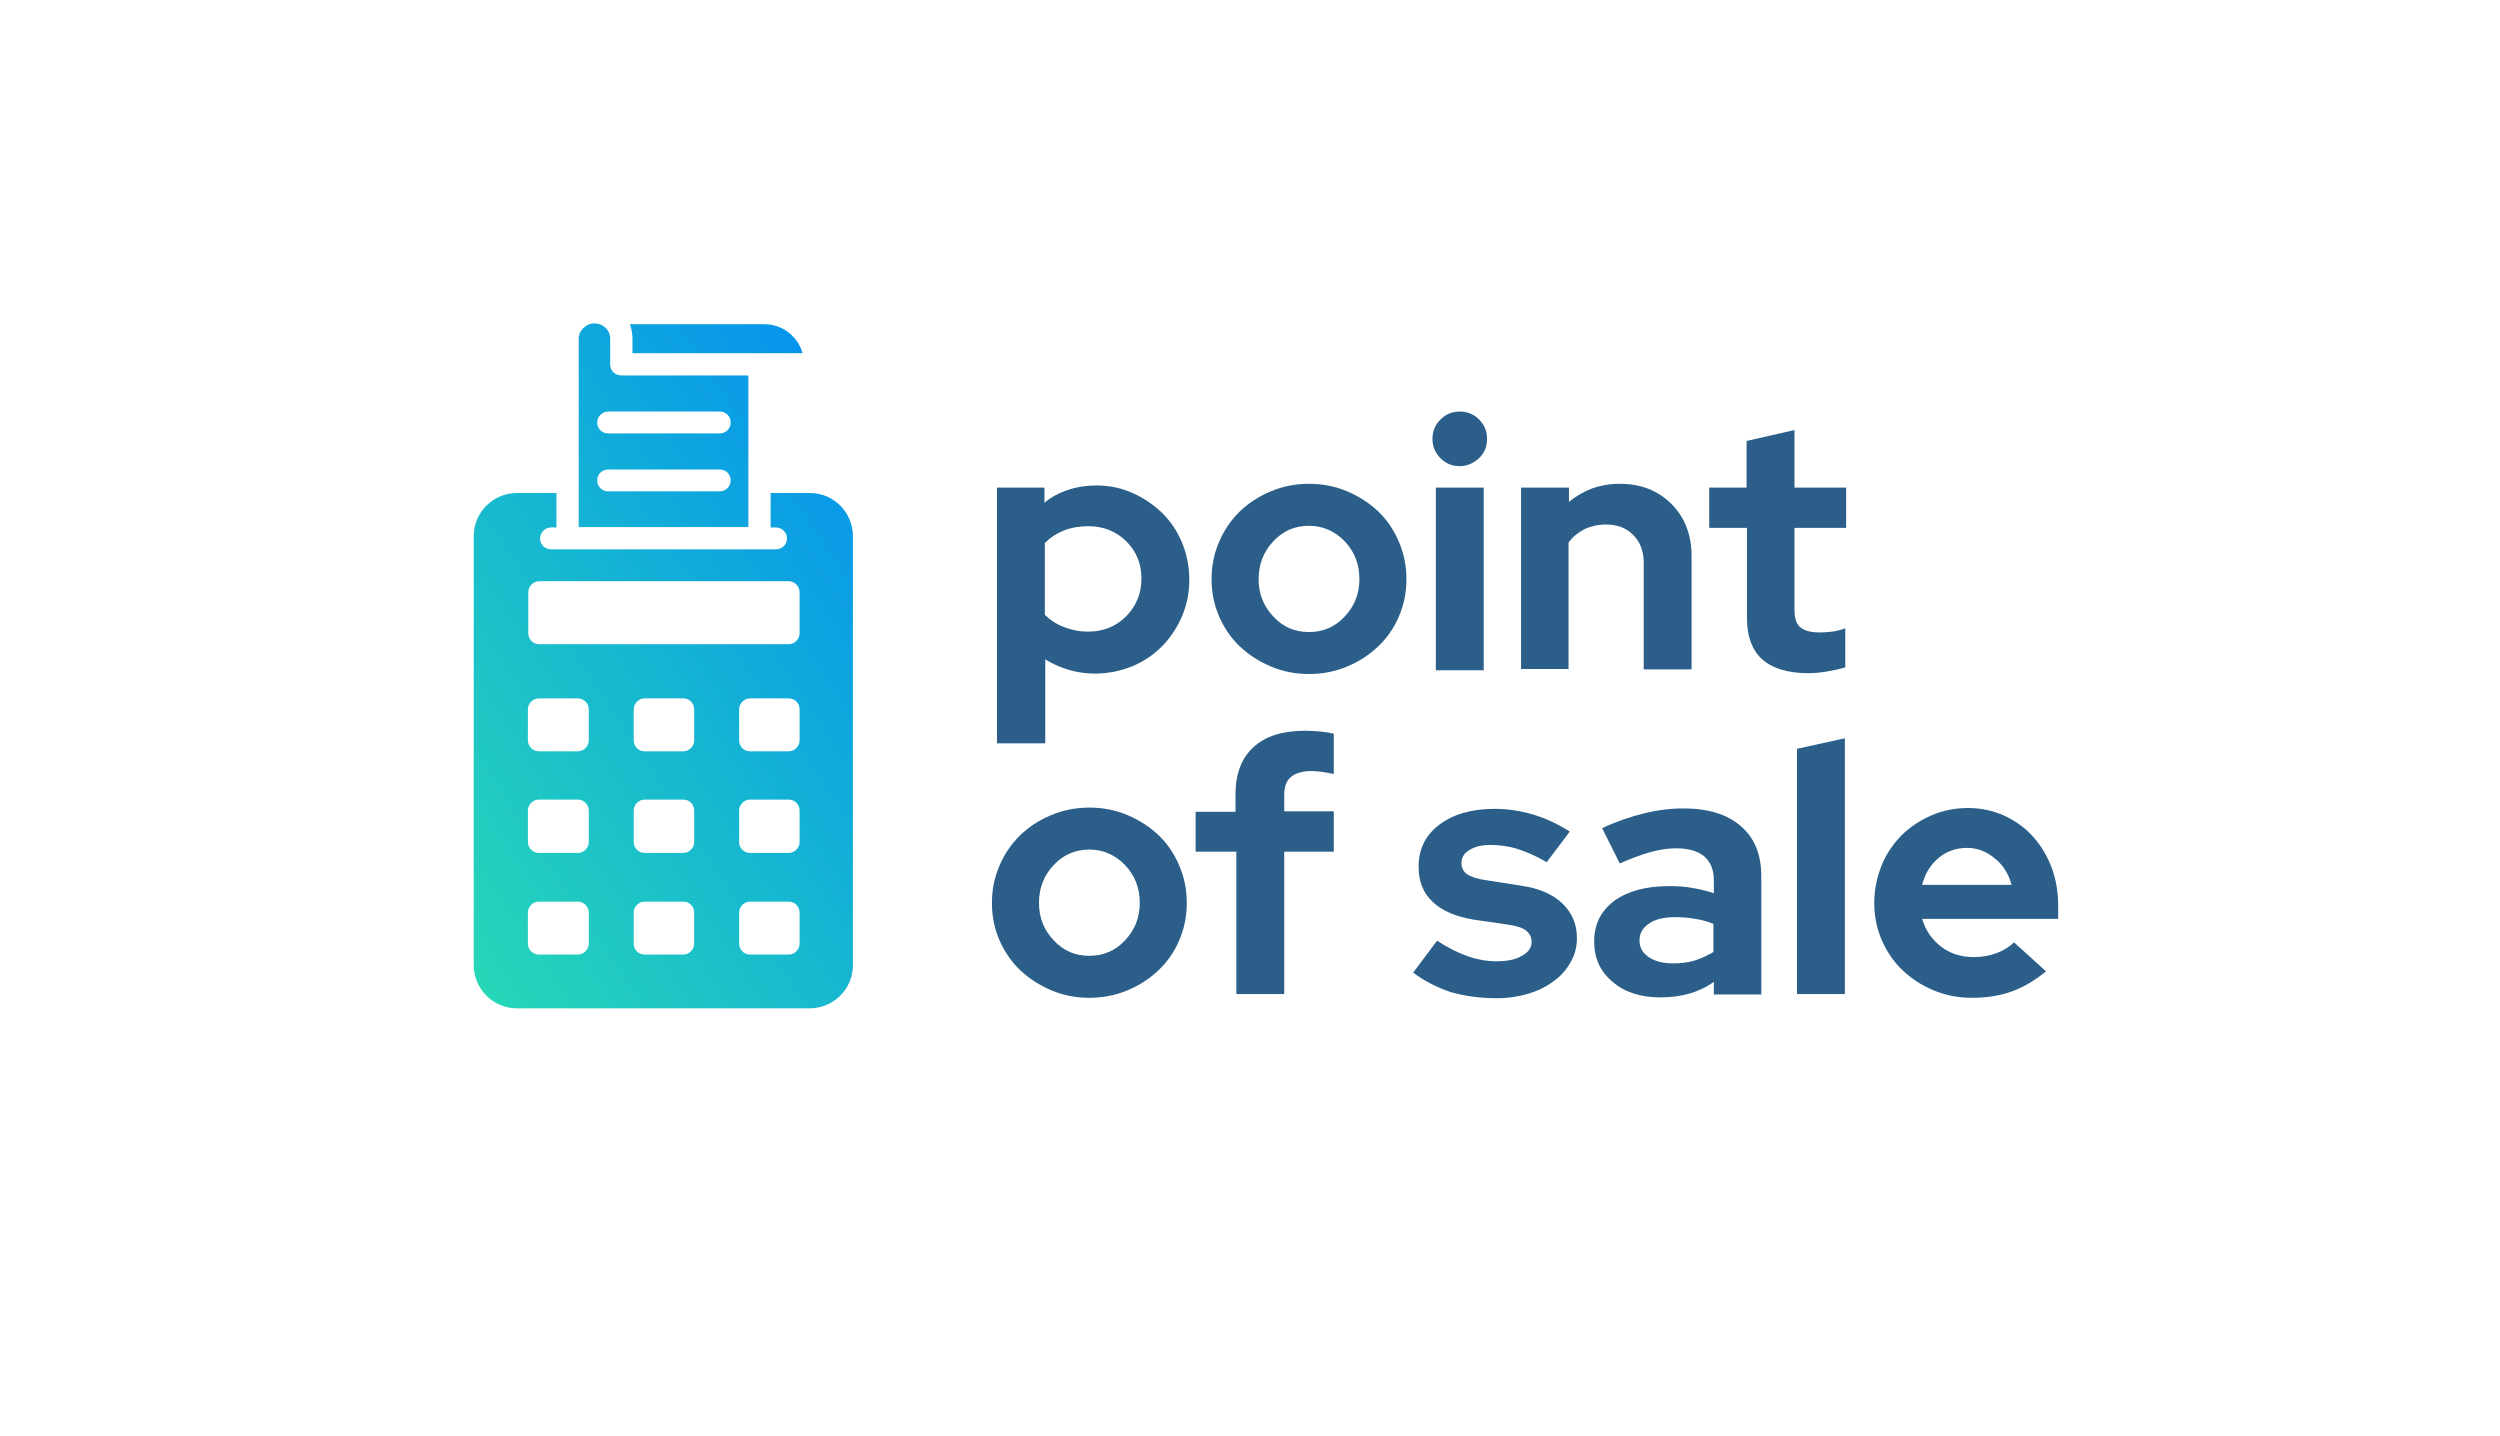
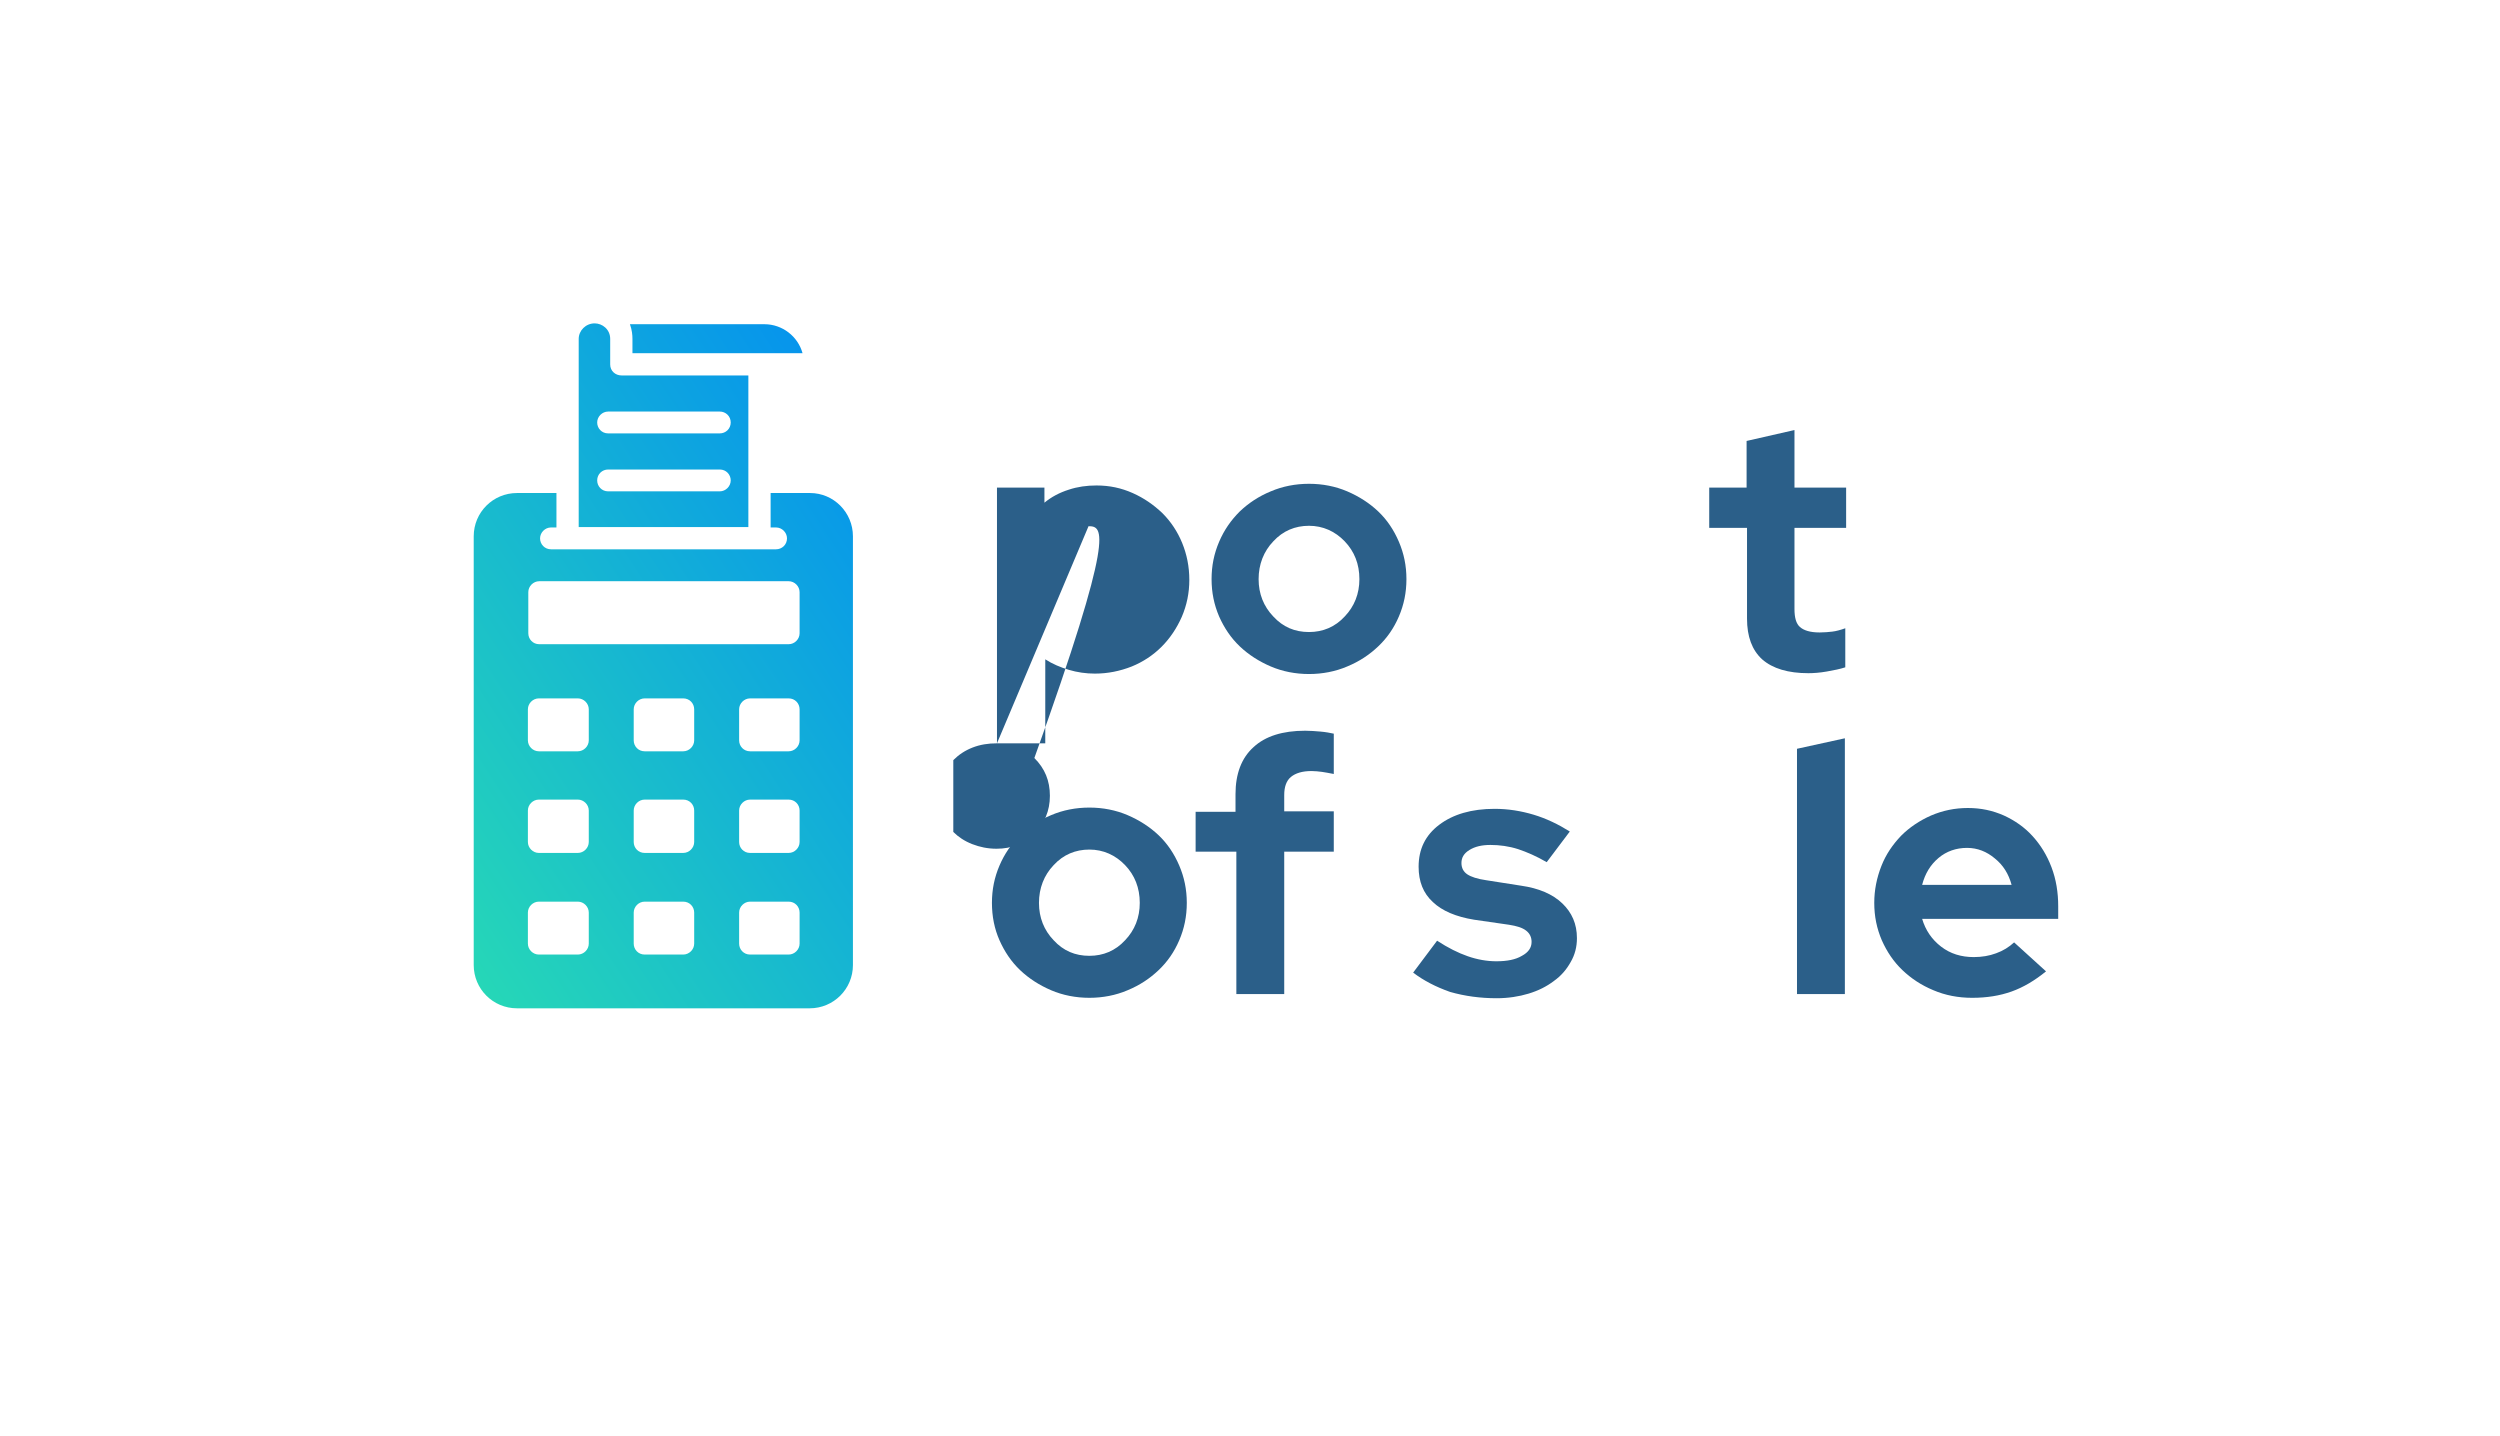
<svg xmlns="http://www.w3.org/2000/svg" version="1.1" id="Layer_1" x="0px" y="0px" viewBox="0 0 595.3 342" style="enable-background:new 0 0 595.3 342;" xml:space="preserve">
  <style type="text/css">
	.st0{fill:url(#SVGID_1_);}
	.st1{fill:url(#SVGID_2_);}
	.st2{fill:#FFFFFF;}
	.st3{fill:url(#SVGID_3_);}
	.st4{fill:url(#SVGID_4_);}
	.st5{fill:#2B5F89;}
	.st6{fill:url(#SVGID_5_);}
	.st7{fill:url(#SVGID_6_);}
	.st8{fill:url(#SVGID_7_);}
	.st9{fill:url(#SVGID_8_);}
	.st10{fill:url(#SVGID_9_);}
	.st11{fill:url(#SVGID_10_);}
	.st12{fill:url(#SVGID_11_);}
	.st13{fill:url(#SVGID_12_);}
</style>
  <g>
-     <path class="st5" d="M237.4,177v-60.9h11.3v3.6c1.7-1.4,3.6-2.4,5.8-3.1c2.1-0.7,4.3-1,6.6-1c3.1,0,5.9,0.6,8.6,1.8   c2.7,1.2,5,2.8,7.1,4.8c2,2,3.6,4.4,4.7,7.1c1.1,2.7,1.7,5.6,1.7,8.8c0,3.1-0.6,6-1.8,8.8c-1.2,2.7-2.8,5.1-4.8,7.1   c-2,2-4.4,3.6-7.1,4.7c-2.8,1.1-5.7,1.7-8.8,1.7c-2.1,0-4.2-0.3-6.2-0.9c-2-0.6-3.9-1.4-5.6-2.5V177H237.4z M259.2,125.3   c-2.1,0-4,0.3-5.8,1c-1.8,0.7-3.3,1.7-4.6,3v17.1c1.2,1.2,2.7,2.2,4.5,2.9c1.8,0.7,3.7,1.1,5.8,1.1c3.6,0,6.6-1.2,9-3.6   c2.4-2.4,3.7-5.4,3.7-9c0-3.6-1.2-6.5-3.7-9C265.7,126.5,262.7,125.3,259.2,125.3z" />
+     <path class="st5" d="M237.4,177v-60.9h11.3v3.6c1.7-1.4,3.6-2.4,5.8-3.1c2.1-0.7,4.3-1,6.6-1c3.1,0,5.9,0.6,8.6,1.8   c2.7,1.2,5,2.8,7.1,4.8c2,2,3.6,4.4,4.7,7.1c1.1,2.7,1.7,5.6,1.7,8.8c0,3.1-0.6,6-1.8,8.8c-1.2,2.7-2.8,5.1-4.8,7.1   c-2,2-4.4,3.6-7.1,4.7c-2.8,1.1-5.7,1.7-8.8,1.7c-2.1,0-4.2-0.3-6.2-0.9c-2-0.6-3.9-1.4-5.6-2.5V177H237.4z c-2.1,0-4,0.3-5.8,1c-1.8,0.7-3.3,1.7-4.6,3v17.1c1.2,1.2,2.7,2.2,4.5,2.9c1.8,0.7,3.7,1.1,5.8,1.1c3.6,0,6.6-1.2,9-3.6   c2.4-2.4,3.7-5.4,3.7-9c0-3.6-1.2-6.5-3.7-9C265.7,126.5,262.7,125.3,259.2,125.3z" />
    <path class="st5" d="M288.5,137.9c0-3.2,0.6-6.1,1.8-8.9c1.2-2.8,2.8-5.1,4.9-7.2c2.1-2,4.5-3.6,7.4-4.8c2.8-1.2,5.9-1.8,9.1-1.8   c3.2,0,6.3,0.6,9.1,1.8c2.8,1.2,5.3,2.8,7.4,4.8c2.1,2,3.7,4.4,4.9,7.2c1.2,2.8,1.8,5.7,1.8,8.9s-0.6,6.1-1.8,8.9   c-1.2,2.8-2.8,5.1-4.9,7.1c-2.1,2-4.5,3.6-7.4,4.8c-2.8,1.2-5.9,1.8-9.1,1.8c-3.2,0-6.3-0.6-9.1-1.8c-2.8-1.2-5.3-2.8-7.4-4.8   c-2.1-2-3.7-4.4-4.9-7.1C289.1,144,288.5,141.1,288.5,137.9z M311.7,150.5c3.3,0,6.2-1.2,8.5-3.7c2.3-2.4,3.5-5.4,3.5-8.9   c0-3.6-1.2-6.6-3.5-9c-2.3-2.4-5.2-3.7-8.5-3.7s-6.2,1.2-8.5,3.7c-2.3,2.4-3.5,5.5-3.5,9c0,3.5,1.2,6.5,3.5,8.9   C305.5,149.3,308.3,150.5,311.7,150.5z" />
-     <path class="st5" d="M347.6,111c-1.8,0-3.3-0.6-4.6-1.9c-1.3-1.3-1.9-2.8-1.9-4.6c0-1.8,0.6-3.3,1.9-4.6c1.3-1.3,2.8-1.9,4.6-1.9   c1.8,0,3.3,0.6,4.6,1.9c1.3,1.3,1.9,2.8,1.9,4.6c0,1.8-0.6,3.3-1.9,4.6C350.9,110.3,349.3,111,347.6,111z M353.3,116.1v43.5h-11.4   v-43.5H353.3z" />
-     <path class="st5" d="M362.2,159.6v-43.5h11.4v3.4c1.7-1.4,3.5-2.4,5.5-3.2c2-0.7,4.2-1.1,6.6-1.1c5,0,9.1,1.6,12.3,4.8   c3.2,3.2,4.8,7.4,4.8,12.4v27h-11.4v-25.4c0-2.7-0.8-4.9-2.5-6.6c-1.6-1.7-3.8-2.5-6.5-2.5c-1.9,0-3.6,0.4-5.1,1.1   c-1.5,0.8-2.8,1.8-3.8,3.2v30.1H362.2z" />
    <path class="st5" d="M416,147.3v-21.6H407v-9.6h8.9V105l11.4-2.6v13.7h12.3v9.6h-12.3V145c0,2.1,0.4,3.5,1.3,4.3   c0.9,0.8,2.4,1.3,4.7,1.3c1.1,0,2.1-0.1,3-0.2c0.9-0.1,2-0.4,3.1-0.8v9.3c-1.2,0.4-2.7,0.7-4.4,1c-1.7,0.3-3.2,0.4-4.4,0.4   c-4.8,0-8.5-1.1-11-3.3C417.2,154.8,416,151.6,416,147.3z" />
    <path class="st5" d="M236.2,215c0-3.2,0.6-6.1,1.8-8.9c1.2-2.8,2.8-5.1,4.9-7.2c2.1-2,4.5-3.6,7.4-4.8c2.8-1.2,5.9-1.8,9.1-1.8   c3.2,0,6.3,0.6,9.1,1.8c2.8,1.2,5.3,2.8,7.4,4.8c2.1,2,3.7,4.4,4.9,7.2c1.2,2.8,1.8,5.7,1.8,8.9s-0.6,6.1-1.8,8.9   c-1.2,2.8-2.8,5.1-4.9,7.1c-2.1,2-4.5,3.6-7.4,4.8c-2.8,1.2-5.9,1.8-9.1,1.8c-3.2,0-6.3-0.6-9.1-1.8c-2.8-1.2-5.3-2.8-7.4-4.8   c-2.1-2-3.7-4.4-4.9-7.1C236.8,221.2,236.2,218.2,236.2,215z M259.4,227.6c3.3,0,6.2-1.2,8.5-3.7c2.3-2.4,3.5-5.4,3.5-8.9   c0-3.6-1.2-6.6-3.5-9c-2.3-2.4-5.2-3.7-8.5-3.7c-3.3,0-6.2,1.2-8.5,3.7c-2.3,2.4-3.5,5.5-3.5,9c0,3.5,1.2,6.5,3.5,8.9   C253.2,226.4,256,227.6,259.4,227.6z" />
    <path class="st5" d="M284.5,193.3h9.7v-4.2c0-4.8,1.4-8.6,4.3-11.2c2.8-2.6,6.9-3.9,12.3-3.9c1.2,0,2.4,0.1,3.6,0.2   c1.2,0.1,2.3,0.3,3.2,0.5v9.6c-1.1-0.2-2-0.4-2.8-0.5c-0.8-0.1-1.7-0.2-2.5-0.2c-2.2,0-3.8,0.5-4.9,1.4c-1.1,0.9-1.6,2.4-1.6,4.3   v3.9h11.8v9.6h-11.8v33.9h-11.4v-33.9h-9.7V193.3z" />
    <path class="st5" d="M336.5,231.6l5.7-7.6c2.6,1.7,5,2.9,7.3,3.7c2.3,0.8,4.6,1.2,6.8,1.2c2.6,0,4.6-0.4,6.1-1.3   c1.5-0.8,2.3-1.9,2.3-3.3c0-1.1-0.4-2-1.3-2.7c-0.9-0.7-2.2-1.1-4.1-1.4L351,219c-4.3-0.7-7.6-2.1-9.8-4.2   c-2.3-2.1-3.4-4.9-3.4-8.4c0-4.2,1.6-7.5,4.9-10c3.3-2.5,7.7-3.8,13.2-3.8c3.2,0,6.3,0.5,9.3,1.4c3,0.9,5.9,2.3,8.6,4l-5.5,7.3   c-2.4-1.4-4.7-2.4-6.8-3.1c-2.2-0.7-4.4-1-6.6-1c-2.1,0-3.7,0.4-5,1.2c-1.3,0.8-1.9,1.8-1.9,3.1c0,1.2,0.5,2.1,1.4,2.7   c0.9,0.6,2.4,1.1,4.5,1.4l8.3,1.3c4.2,0.6,7.5,2,9.8,4.2s3.5,4.9,3.5,8.3c0,2.1-0.5,4-1.5,5.7c-1,1.8-2.3,3.3-4,4.5   c-1.7,1.3-3.7,2.3-6,3c-2.3,0.7-4.9,1.1-7.6,1.1c-3.9,0-7.6-0.5-11.1-1.5C341.9,235,339,233.5,336.5,231.6z" />
-     <path class="st5" d="M395.4,237.5c-4.7,0-8.5-1.2-11.4-3.7c-3-2.5-4.4-5.7-4.4-9.6c0-4.1,1.6-7.3,4.8-9.7c3.2-2.3,7.5-3.5,13.1-3.5   c1.8,0,3.6,0.1,5.3,0.4c1.8,0.3,3.5,0.7,5.3,1.3v-3.1c0-2.5-0.8-4.4-2.3-5.7c-1.6-1.3-3.8-1.9-6.8-1.9c-1.8,0-3.8,0.3-6,0.9   c-2.1,0.6-4.6,1.5-7.3,2.7l-4.2-8.4c3.4-1.6,6.7-2.7,9.9-3.5c3.2-0.8,6.4-1.2,9.5-1.2c5.8,0,10.4,1.4,13.6,4.2   c3.3,2.8,4.9,6.8,4.9,11.9v28.2h-11.3v-3c-1.8,1.3-3.8,2.2-5.8,2.8C400.1,237.2,397.9,237.5,395.4,237.5z M390.4,223.9   c0,1.7,0.7,3,2.2,4c1.4,1,3.4,1.5,5.8,1.5c1.9,0,3.6-0.2,5.2-0.7c1.6-0.5,3-1.2,4.4-2V220c-1.4-0.6-2.9-1-4.4-1.2   c-1.5-0.3-3.1-0.4-4.8-0.4c-2.6,0-4.7,0.5-6.1,1.5C391.2,220.9,390.4,222.2,390.4,223.9z" />
    <path class="st5" d="M439.3,175.8v60.9h-11.4v-58.4L439.3,175.8z" />
    <path class="st5" d="M487.2,231.3c-2.7,2.2-5.4,3.8-8.2,4.8c-2.8,1-5.9,1.5-9.4,1.5c-3.3,0-6.4-0.6-9.2-1.8   c-2.9-1.2-5.3-2.8-7.4-4.8c-2.1-2-3.7-4.4-4.9-7.1c-1.2-2.8-1.8-5.7-1.8-8.9c0-3.1,0.6-6,1.7-8.8s2.7-5.1,4.7-7.2   c2-2,4.4-3.6,7.1-4.8c2.8-1.2,5.7-1.8,8.8-1.8c3.1,0,5.9,0.6,8.6,1.8c2.6,1.2,4.9,2.8,6.8,4.9c1.9,2.1,3.4,4.5,4.5,7.4   c1.1,2.9,1.6,6,1.6,9.3v3h-32.4c0.8,2.7,2.3,4.9,4.5,6.6c2.2,1.7,4.8,2.5,7.8,2.5c1.9,0,3.7-0.3,5.3-0.9c1.7-0.6,3.1-1.5,4.3-2.6   L487.2,231.3z M468.4,201.9c-2.6,0-4.9,0.8-6.8,2.4c-1.9,1.6-3.2,3.7-3.9,6.4h21.3c-0.7-2.6-2-4.7-4-6.3   C473.1,202.8,470.9,201.9,468.4,201.9z" />
  </g>
  <g>
    <g>
      <linearGradient id="SVGID_1_" gradientUnits="userSpaceOnUse" x1="47.125" y1="251.572" x2="241.544" y2="123.852">
        <stop offset="9.586947e-02" style="stop-color:#2FEAA8" />
        <stop offset="1" style="stop-color:#028CF3" />
      </linearGradient>
      <path class="st0" d="M192.9,117.4h-9.4v8.2h1.3c1.4,0,2.6,1.2,2.6,2.6c0,1.5-1.2,2.6-2.6,2.6h-53.6c-1.5,0-2.6-1.2-2.6-2.6    c0-1.4,1.2-2.6,2.6-2.6h1.3v-8.2h-9.4c-5.7,0-10.3,4.6-10.3,10.3v102.1c0,5.7,4.6,10.3,10.3,10.3h69.7c5.7,0,10.3-4.6,10.3-10.3    V127.7C203.1,122,198.5,117.4,192.9,117.4z M140.2,224.7c0,1.4-1.2,2.6-2.6,2.6h-9.3c-1.4,0-2.6-1.2-2.6-2.6v-7.4    c0-1.4,1.2-2.6,2.6-2.6h9.3c1.4,0,2.6,1.2,2.6,2.6V224.7z M140.2,200.5c0,1.4-1.2,2.6-2.6,2.6h-9.3c-1.4,0-2.6-1.2-2.6-2.6V193    c0-1.4,1.2-2.6,2.6-2.6h9.3c1.4,0,2.6,1.2,2.6,2.6V200.5z M140.2,176.3c0,1.4-1.2,2.6-2.6,2.6h-9.3c-1.4,0-2.6-1.2-2.6-2.6v-7.4    c0-1.4,1.2-2.6,2.6-2.6h9.3c1.4,0,2.6,1.2,2.6,2.6V176.3z M165.3,224.7c0,1.4-1.2,2.6-2.6,2.6h-9.2c-1.5,0-2.6-1.2-2.6-2.6v-7.4    c0-1.4,1.2-2.6,2.6-2.6h9.2c1.5,0,2.6,1.2,2.6,2.6V224.7z M165.3,200.5c0,1.4-1.2,2.6-2.6,2.6h-9.2c-1.5,0-2.6-1.2-2.6-2.6V193    c0-1.4,1.2-2.6,2.6-2.6h9.2c1.5,0,2.6,1.2,2.6,2.6V200.5z M165.3,176.3c0,1.4-1.2,2.6-2.6,2.6h-9.2c-1.5,0-2.6-1.2-2.6-2.6v-7.4    c0-1.4,1.2-2.6,2.6-2.6h9.2c1.5,0,2.6,1.2,2.6,2.6V176.3z M190.4,224.7c0,1.4-1.2,2.6-2.6,2.6h-9.2c-1.5,0-2.6-1.2-2.6-2.6v-7.4    c0-1.4,1.2-2.6,2.6-2.6h9.2c1.5,0,2.6,1.2,2.6,2.6V224.7z M190.4,200.5c0,1.4-1.2,2.6-2.6,2.6h-9.2c-1.5,0-2.6-1.2-2.6-2.6V193    c0-1.4,1.2-2.6,2.6-2.6h9.2c1.5,0,2.6,1.2,2.6,2.6V200.5z M190.4,176.3c0,1.4-1.2,2.6-2.6,2.6h-9.2c-1.5,0-2.6-1.2-2.6-2.6v-7.4    c0-1.4,1.2-2.6,2.6-2.6h9.2c1.5,0,2.6,1.2,2.6,2.6V176.3z M190.4,150.8c0,1.4-1.2,2.6-2.6,2.6h-59.4c-1.5,0-2.6-1.2-2.6-2.6V141    c0-1.4,1.2-2.6,2.6-2.6h59.4c1.4,0,2.6,1.2,2.6,2.6V150.8z" />
    </g>
    <g>
      <linearGradient id="SVGID_2_" gradientUnits="userSpaceOnUse" x1="5.936" y1="188.874" x2="200.355" y2="61.153">
        <stop offset="9.586947e-02" style="stop-color:#2FEAA8" />
        <stop offset="1" style="stop-color:#028CF3" />
      </linearGradient>
      <path class="st1" d="M150.6,80.7v3.4h40.5c-1.1-4-4.8-6.9-9.1-6.9h-32C150.5,78.6,150.6,79.8,150.6,80.7z" />
      <linearGradient id="SVGID_3_" gradientUnits="userSpaceOnUse" x1="11.991" y1="198.09" x2="206.41" y2="70.37">
        <stop offset="9.586947e-02" style="stop-color:#2FEAA8" />
        <stop offset="1" style="stop-color:#028CF3" />
      </linearGradient>
      <path class="st3" d="M145.3,86.8v-6.1c0-2.3-1.9-3.7-3.7-3.7c-2.1,0-3.8,1.7-3.8,3.7v44.8H148h30.2V89.4H148    C146.5,89.4,145.3,88.3,145.3,86.8z M171.4,117h-26.6c-1.5,0-2.6-1.2-2.6-2.6c0-1.5,1.2-2.6,2.6-2.6h26.6c1.5,0,2.6,1.2,2.6,2.6    C174,115.8,172.8,117,171.4,117z M174,100.6c0,1.5-1.2,2.6-2.6,2.6h-26.6c-1.5,0-2.6-1.2-2.6-2.6s1.2-2.6,2.6-2.6h26.6    C172.8,98,174,99.1,174,100.6z" />
    </g>
  </g>
</svg>